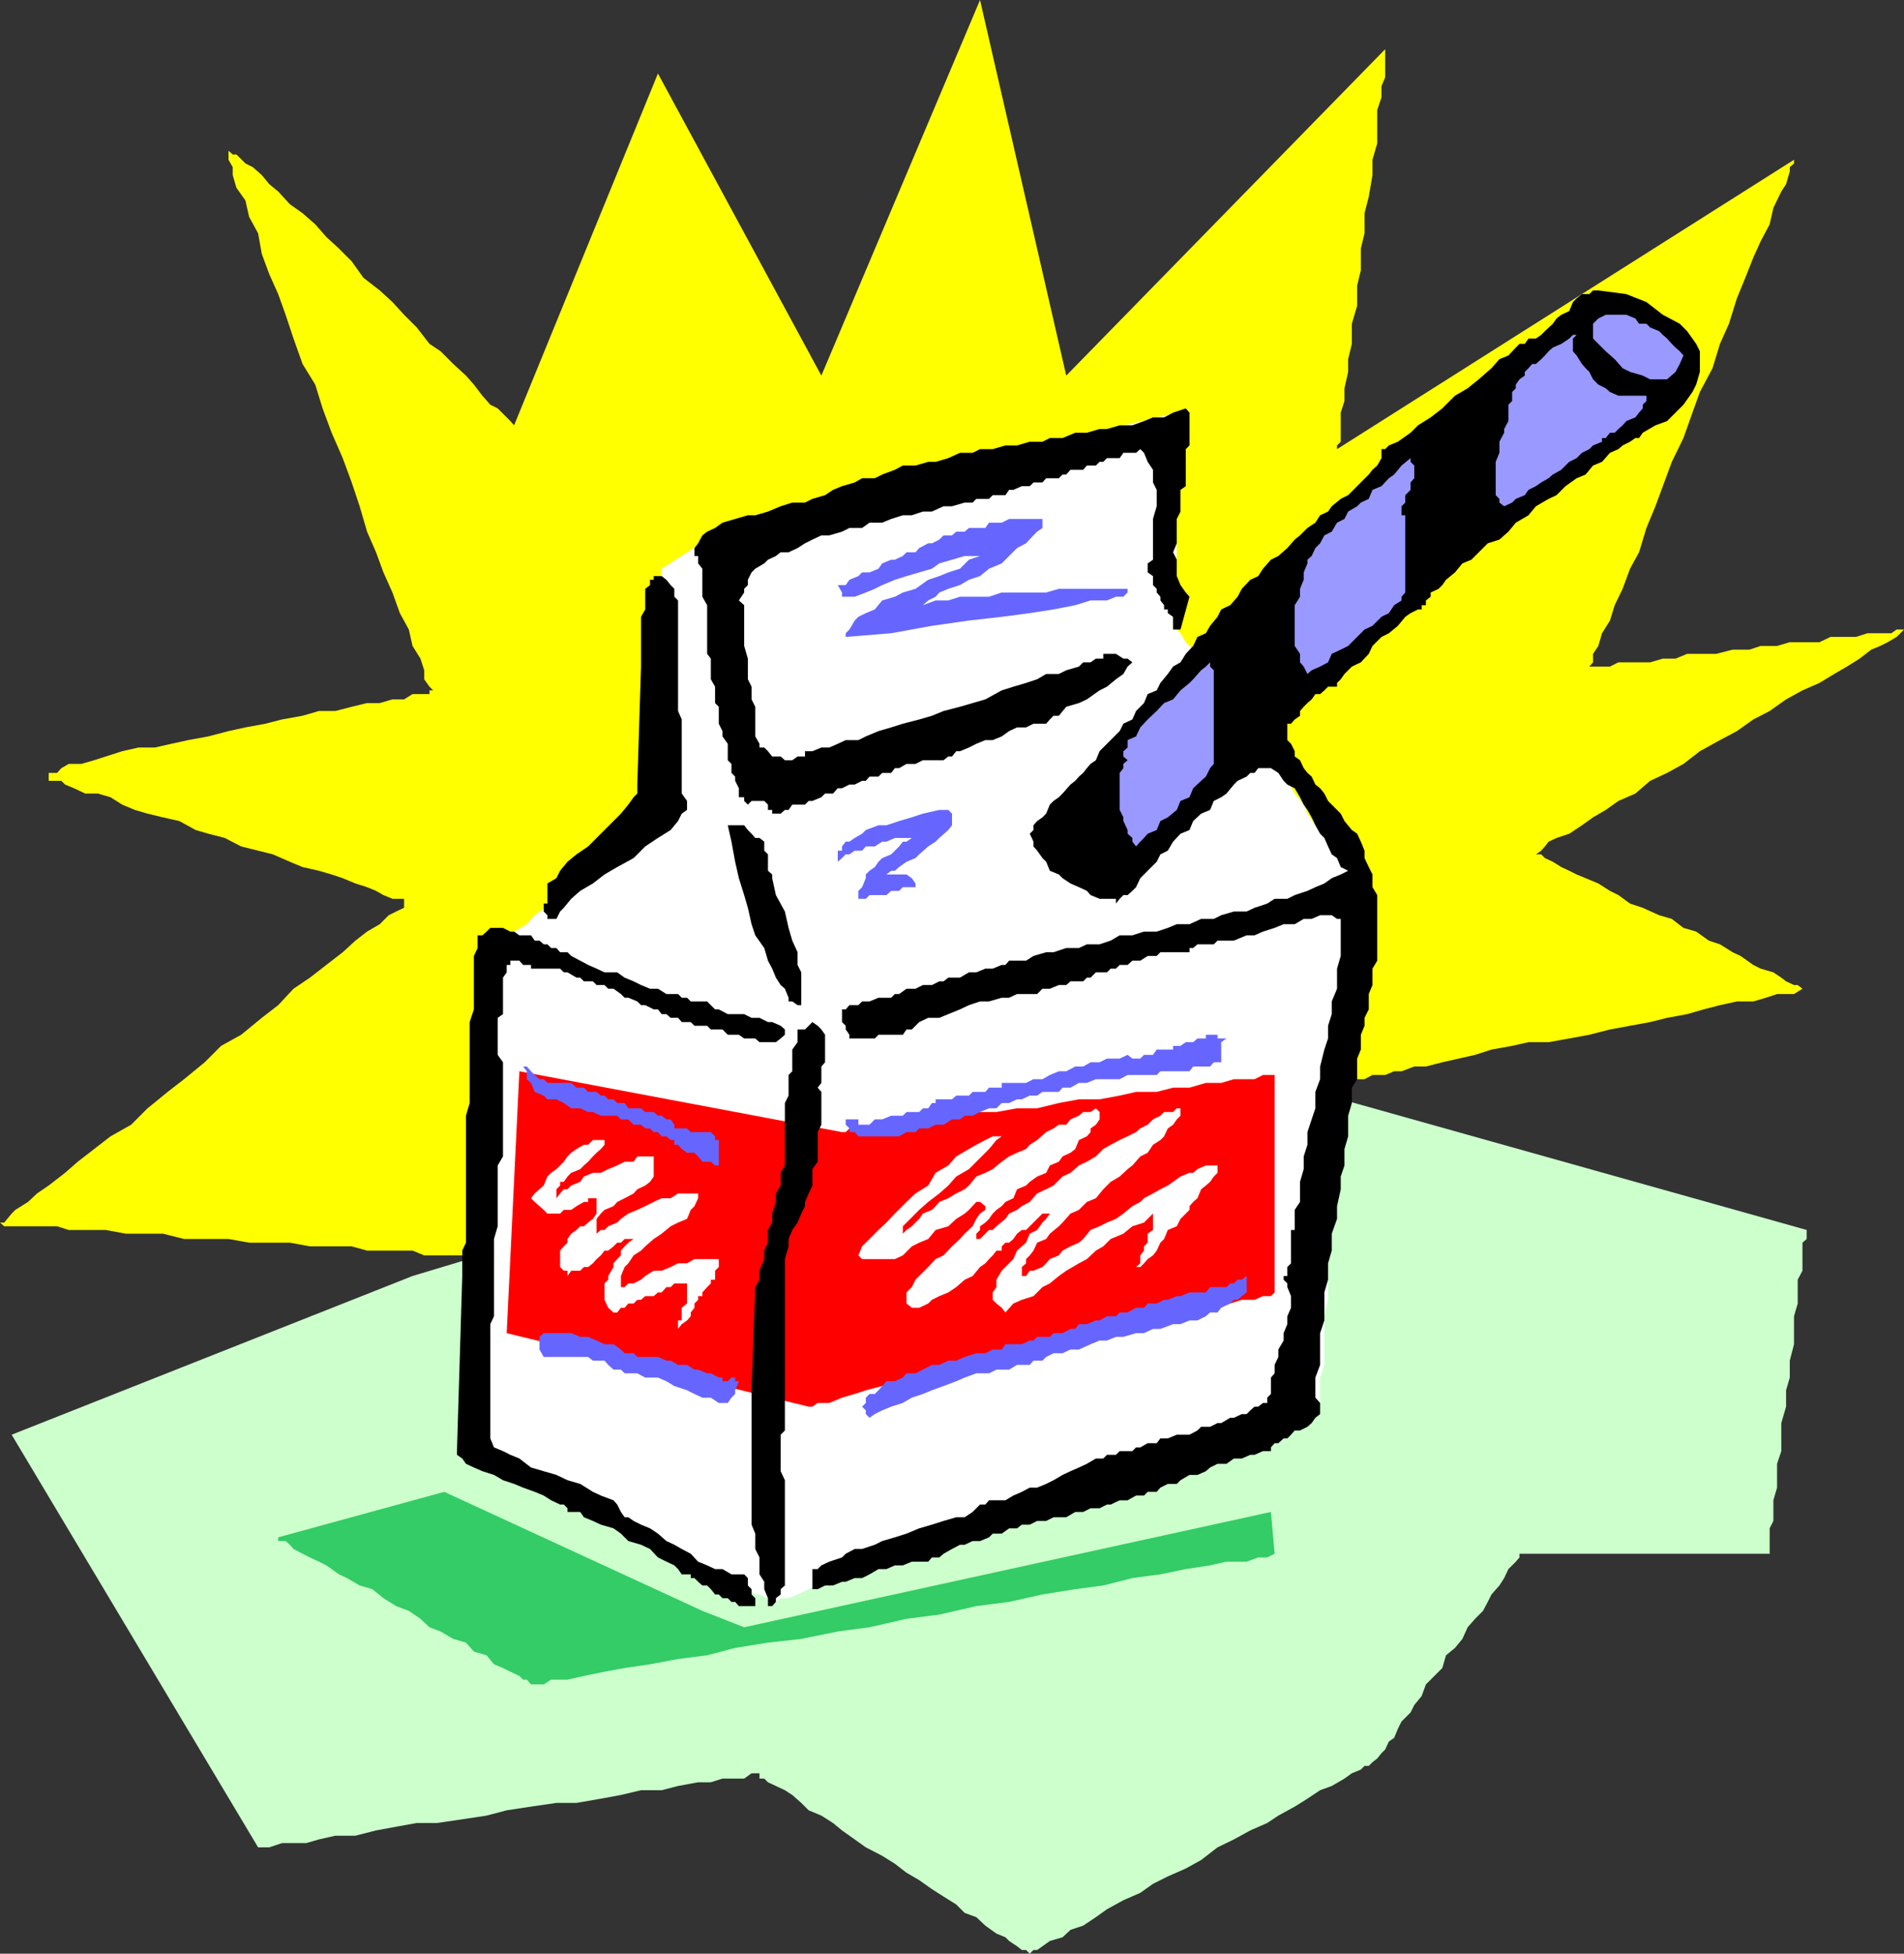
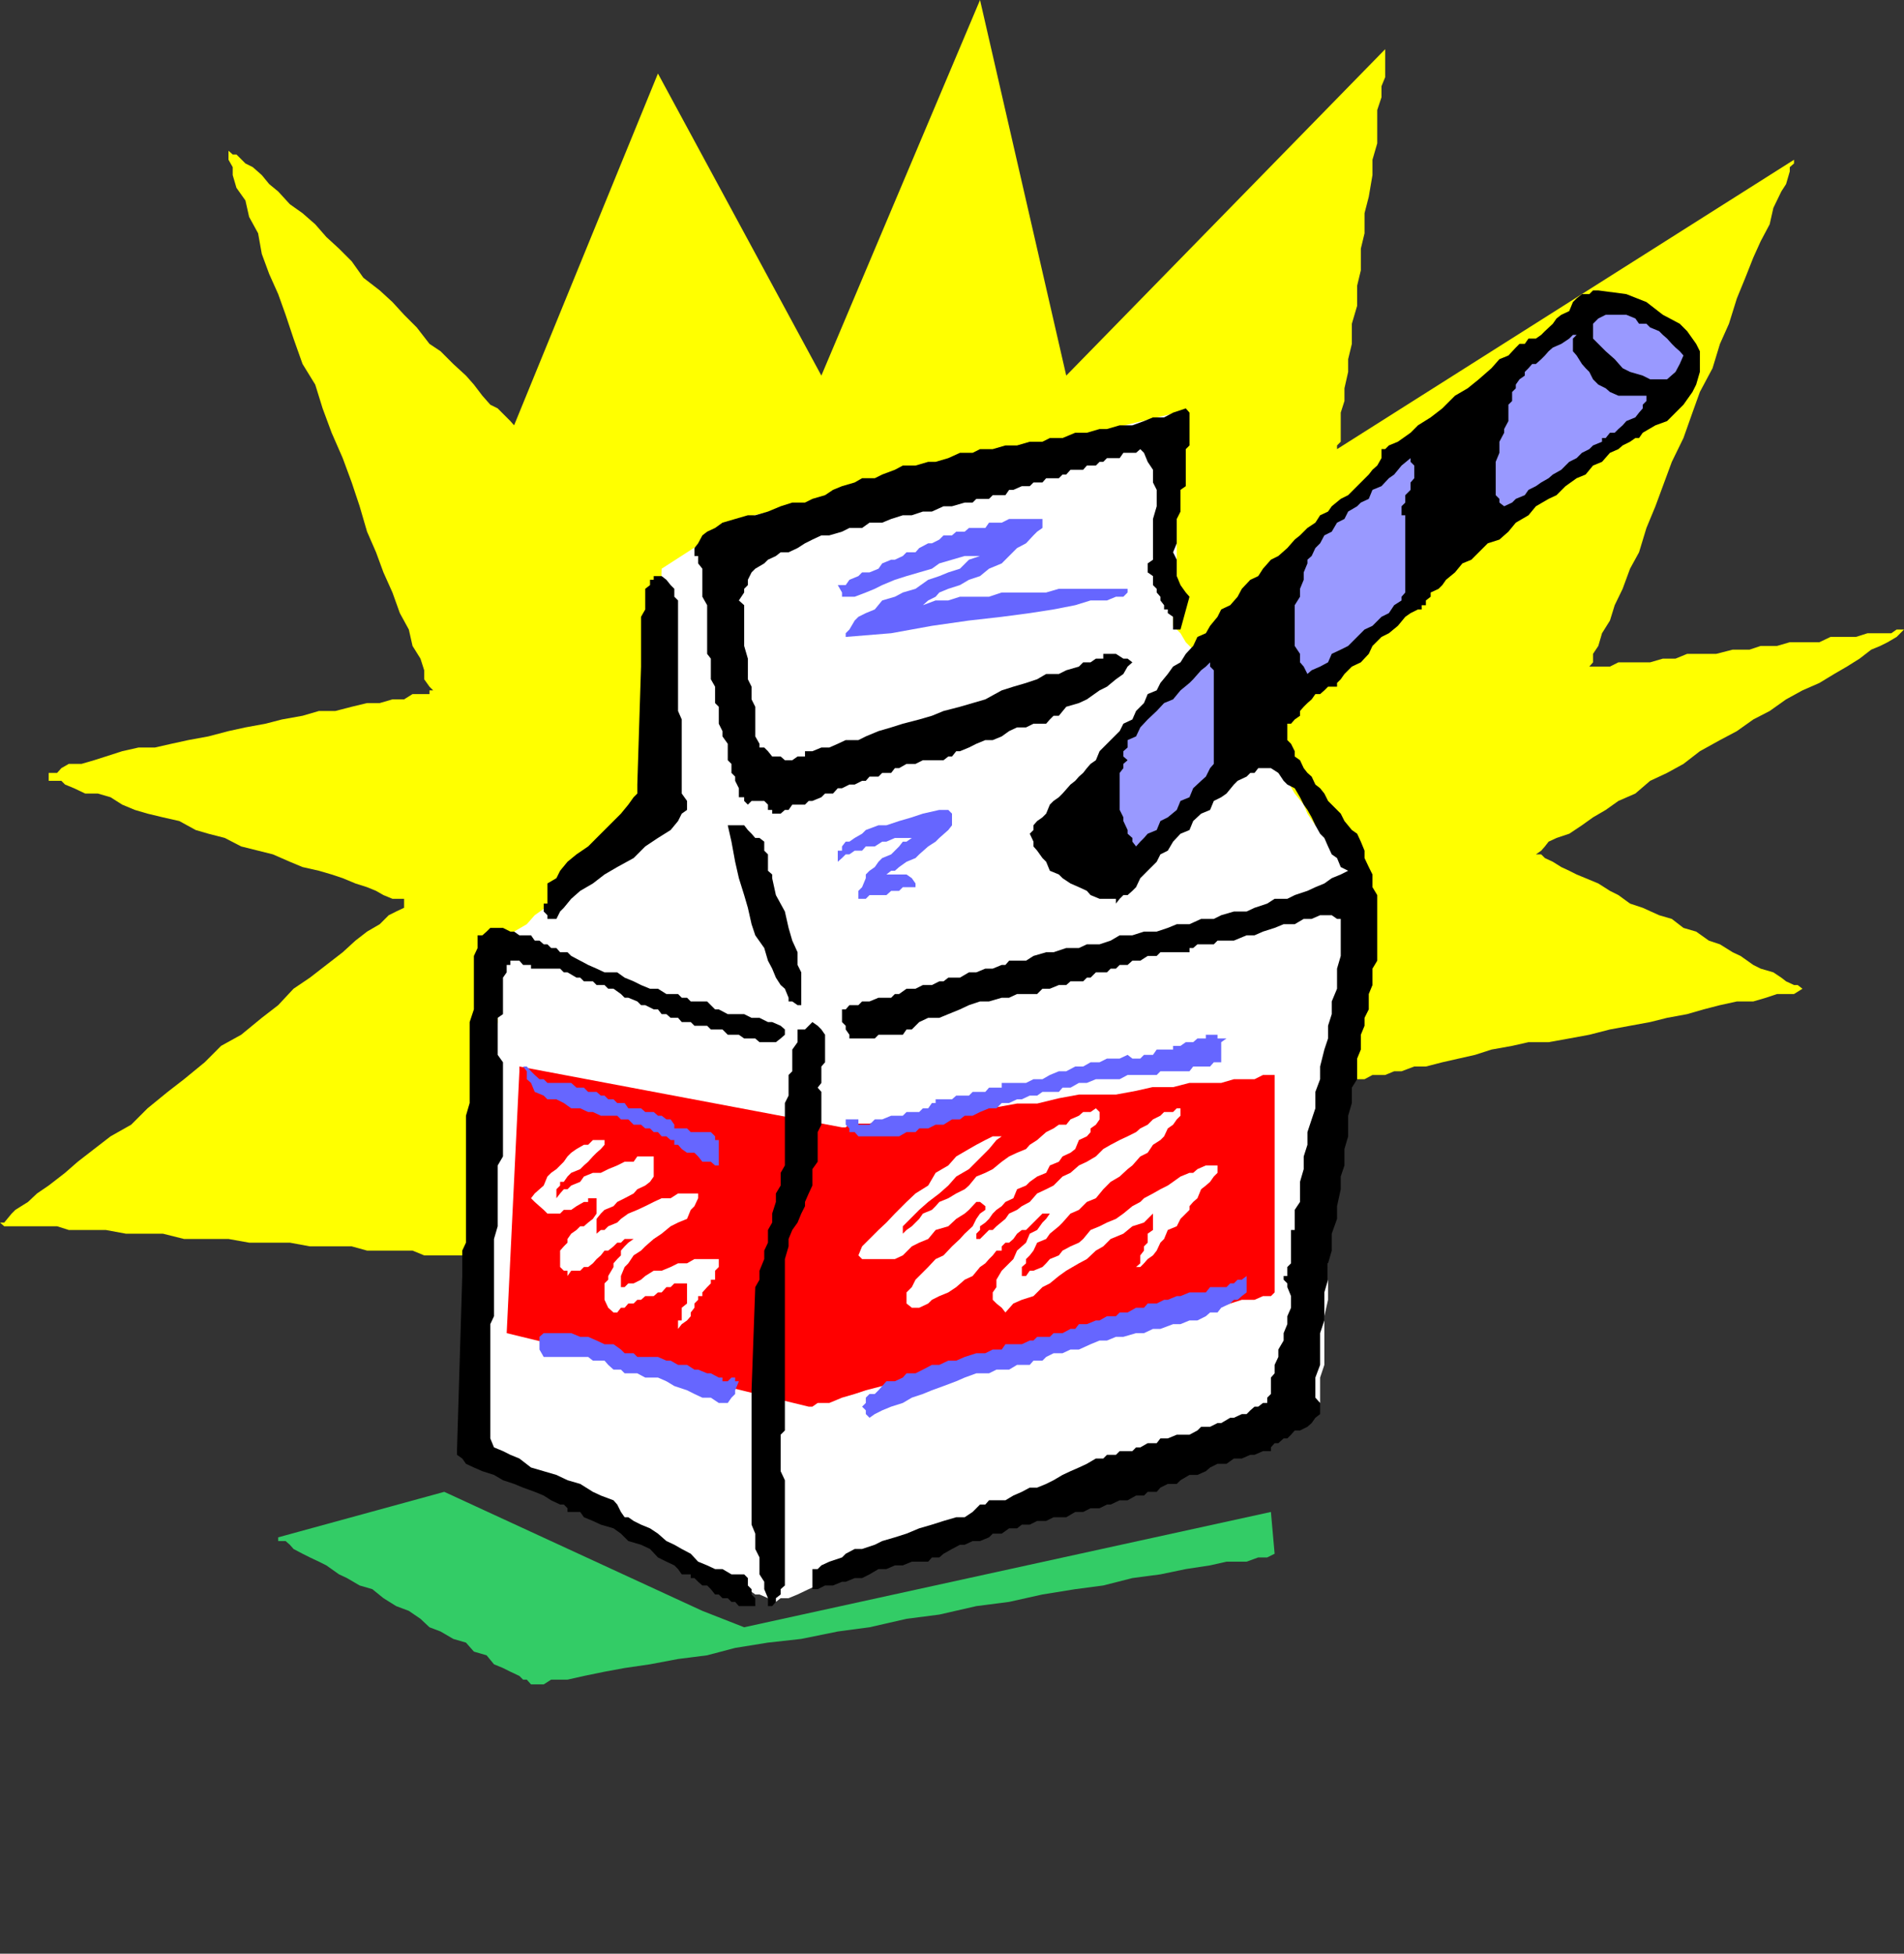
<svg xmlns="http://www.w3.org/2000/svg" width="360" height="369.301">
  <rect width="100%" height="100%" fill="#333333" stroke="none" />
  <path fill="#ff0" d="m97.203 80.398-.703-.8-2.398-2.399-1.399-.699-1.5-1.7-1.601-2.1-1.5-1.7-2.399-2.2-2.402-2.402L81.203 65l-2.402-3.102-2.399-2.398-2.199-2.402-2.402-2.2-3.098-2.398-2.203-3.102L64.102 47l-2.399-2.2-2.101-2.402-2.399-2.097-2.402-1.703-2.2-2.399-1.699-1.398-1.402-1.703-1.7-1.5-1.398-.7-1.699-1.699H44l-.797-.699v1.7L44 31.597v1.5l.703 2.402 1.7 2.398.699 3.102 1.699 3.098L49.5 48l1.402 3.8 1.7 3.798L54 59.5l1.5 4.5 1.703 4.8 2.399 3.9L61 77.2l1.703 4.6 2.098 4.798 1.699 4.601 1.5 4.5 1.402 4.801 1.7 3.898L72.5 108.2l1.703 3.8 1.399 3.898L77.3 119l.699 3.098 1.5 2.402.703 2.2v1.698l1 1.403.7.699h-.7v.7H78l-1.598 1h-2.199l-2.402.698h-2.399l-2.902.7-3.098.8h-3.101l-3.098.903-3.902.699-3.098.8-3.8.7-3.2.7-3.8 1-3.801.698-3.2.7-3.101.703h-3.098l-3.101.699L20 143l-2.2.7-2.398.698H13l-1.398.801-.801.899H9.203v1.5h2.399l.699.703L14 149l2.102 1H18.5l2.402.7 2.2 1.398 2.398 1 2.402.703 2.899.699 3.101.7L37 156.897l2.402.7 3.098.8L45.602 160l3.199.8 2.8.7 3.2 1.398 2.402 1 3.098.7 2.402.703 2.098.699 2.402 1 2.2.7 1.699.698 1.398.801 1.703.7h2.2v.902h.898-.899v.797l-1.5.703L73.5 173l-1.7 1.7-2.398 1.398-2.199 1.703L64.801 180l-3.098 2.398-3.101 2.403-3.102 2.097L52.602 190l-3.102 2.398-3.898 3.2-3.801 2.101-3.098 3.102L34.801 204l-3.098 2.398-3.8 3.102-3.102 3.098-3.899 2.203-3.101 2.398-3.098 2.399-2.402 2.101-3.098 2.399-2.203 1.5-1.7 1.601-2.398 1.5-.699.7-1.402 1.699H0l.8.703h10l2.2.699h7l3.8.7h7l4 1h8.403l3.899.698H54.8l3.8.7h7.9l2.902.8H78l2.203.903h7.899l2.199-.903 3.101-.8 3.801-.7L102 234.2l5.3-1 6.302-1.398 6.199-.703 7-1.7 6.902-1.398 7.7-1.5 7.699-1.7 7.699-1.402 7.601-1.699 8.7-1.398 7.699-1.703 8.601-1.399 7.7-1.699 7.699-1.5 7.601-1.402 7-1.7 7-.699 6.2-1.699 6.199-.7 4.601-1.402 5.301-.8 4.098-.899 2.8-.699H258l1.5-.8h2.402l1.7-.7H265l2.402-.902h2.2l3.101-.797 3.098-.703 3.101-.7 3.098-1 3.902-.699L289 197h3.8l3.903-.7 3.797-.702 3.902-1 3.801-.7L312 193.2l3.203-.8 3.797-.7 3.102-.898 3.101-.801 3.2-.7h3.097l2.402-.702 2.098-.7h3.203l1.598-1h.8-.8l-.899-.699h-.699l-1.5-.699-.902-.7-1.5-1-2.399-.702-1.402-.7-2.398-1.699-1.5-.699-2.399-1.5-2.101-.7-2.399-1.702-2.402-.7-2.2-1.699-2.398-.699-3.101-1.402-2.399-.797L306 169.2l-1.598-.8-2.199-1.399-2.402-1-1.7-.7-1.398-.702-1.5-.7-1.601-1-1.5-.699-.7-.699h-1.699.7l1-.7.699-.8.699-.902 1.5-.7 2.402-.8 2.399-1.598 2.101-1.5 2.399-1.402 2.398-1.7 3.203-1.398 2.797-2.402 3.203-1.5 3.098-1.7 3.101-2.398 3.801-2.102 3.2-1.699 3.097-2.2 3.102-1.602 3.101-2.199 3.098-1.699 3.199-1.402 2.8-1.7 2.403-1.398 2.399-1.5 2.199-1.7 1.699-.702 1.402-.7 1.7-1L360 119h-1.398l-1 .7h-4.5l-2.2.698h-4.8l-2.102 1h-5.598l-2.402.7h-3.098l-2.101.703h-3.2l-3.101.797H319l-2.2.902h-2.398l-2.402.7h-6l-1.598.8H300.5l.703-.8v-1.602l1-1.5.7-2.399 1.5-2.398.898-2.903 1.5-3.097 1.402-3.801 1.7-3.102 1.398-4.597L313 95.699l1.402-3.8 1.7-4.598 2.199-4.5L320 78l1.402-3.902 2.399-4.5L325.203 65l1.7-3.8 1.5-4.802L330 52.5l1.5-3.8 1.402-3.102 1.7-3.2.699-3.097 1.5-3.102.902-1.398.7-2.403v-.8l.8-.7V30.2l-86.402 54.7v-.7l.699-.699V78l.703-2.2v-2.402l.7-3.097v-2.403l.699-2.898v-3.8l1-3.4V54l.699-2.902V47l.699-2.902V40.3l.8-3.102.7-4.101v-2.899l.902-3.101V20.8l.801-2.403V16.3l.7-1.703V9.3L201.601 71 185.3 0l-30 71-30.899-57.102-27.199 66.5" />
-   <path fill="#cfc" d="m78 241.2-75.797 30 46.598 78h2.101l2.399-.802h4.601l2.399-.699 3.101-.699h3.801l3.899-1 3.8-.7 3.899-.702h3.8l4.801-.7L92 343.2l3.8-1 4.602-.699 4.801-.7H109l4.602-.8 3.8-.7 3.801-.902h3.899l3.101-.8 3.797-.7h2.402l2.2-.699h4.101l1.399-1h1.5v1h.898l.703.7 1.5.699 1.7.8 1.398.903 1.699 1.5 1.402 1.398 2.399 1 2.199 1.399 1.703 1.402 2.399 1.7 2.101 1.5 3.098 1.6 2.402 1.5 2.2 1.7 2.398 1.398 2.402 1.7 2.2 1.402 2.398 1.5 1.601 1.598 2.2.8L186.3 364l2.101 1.5 1.7.7.699.698 1.5 1 .902.7H194l.703.703.7-.703h.699l1-.7 1.398-1 2.402-.699 1.5-1.398 2.399-.801 2.402-1.602 2.098-1.5 3.101-1.699 3.2-1.398 2.398-1.703 2.8-1.399 3.403-1.5 2.899-1.601 3.101-2.399 3.098-1.5 3.101-1.699 3.2-1.402 2.101-1.399 3.098-1.699 2.402-1.5 2.399-1.602 2.199-.8 2.402-1.399 1.399-1 1.699-.699.699-.7h.8l.7-.702.902-.7.801-1 .7-.699.699-1.5 1-.699.699-1.7.699-1.402 1.703-1.699.7-1.398 1.398-1.703.8-2.2 1.602-1.597 1.5-1.5.7-2.403 1.699-1.398 1.398-1.7 1-2.202 1.402-1.598 1.5-1.5.899-1.7.699-1.402 1.5-1.699.902-1.398.801-1.703 1.399-1.399.699-.8v-.7h47.3v-4.8l.7-1.399v-3.902l.699-2.399v-4.5l.8-2.398V269l.903-3.102v-3.097l.7-2.403V257.2l.8-3.101V248.8l.7-2.403v-4.5l.898-1.699v-5.3l.8-.7V232.5l-121.5-34.102L78 241.2" />
  <path fill="#fff" d="m139.703 98.098-14.601 9.402-1.5 47.7-1.602.8-.797 1.598-2.402 1.5-2.098 1.703-2.402 1.398-2.2 2.399L109 167l-2.398 2.2-2.399 1.6-3.101 2.2-1.5 1.7-2.399 1.398-1.402 1.703-.7.699v3.898l-1 2.403v8.398L93.403 197v11.5l-.699 4.8v8.4L92 226.5v4.598l-.797 3.8v9.403l-.902 3.797v11.5l-.7 3.203v11.5l.7.699H92l.703.7 1.399 1 2.398.698 1.703 1.403 2.2 1 2.398.699 2.402 1.5 2.098 1.598 2.402.8 3.098 1.403L115 287.5l3.102.7 2.398 1.698 2.402 1.403 3.098 1.5 2.203.898 2.399 1.5 2.199.7 2.402 1.699 2.399.703L139 299l2.402 1.398 1.399 1h.8l1.602.7.797.703h.703l.899-.703h1.5l1.699-.7 2.101-1L156 299l3.203-.7 3.098-1.702 3.8-1.399 4.602-.8L174.5 292l4.8-1.402 4.602-1.7 4.5-1.398 4.801-1.7 4.598-2.202 5.5-1.598 4.601-1.5 4.5-2.402 4.598-1.399 4.8-1.699 3.802-1.402 3.898-1.7 3.8-1.5 3.903-.699 3.098-1.699 2.402-.7 2.098-.702 2.402-.7 1.5-.699h.899v-4.8l.8-2.399v-9.2l.7-3.1v-12.5l.699-4.5v-9.102l1-4.797v-9.203l.699-4.797v-8.403l.703-4.5V180.7l.7-3.898v-12.203l-.7-.7v-1l-.703-1.398-1.7-.7-.698-1.702-.7-1.5-1.699-1.598-1.5-2.2-.703-1.702-1.7-2.098-1.398-2.402-1.699-1.5-1.402-2.399-1.5-2.398-1.598-2.102-1.5-2.398-1.703-1.5-1.398-2.403-1.7-2.398-1.402-1.402-.7-2.399-1.698-1.5-.7-1.601-2.199-2.2-1-1.699-.703-.699v-.7h-.7V112l.7-1.402V78l-82.797 20.098" />
-   <path fill="red" d="M98.203 202.5 95.801 252l57.101 13.898h.7l1-.699h2.199l2.402-1 2.399-.699 2.101-.7 3.098-.8 3.199-.902 3.8-.7 3.102-.8 3.899-.7 3.8-.898 3.801-.8 4.801-1.4 3.899-.702 3.8-1 4.598-1.399 3.8-.699 3.903-.8 3.797-.9 3.8-.702 3.403-.797 2.899-.703 3.101-.899 2.399-.8 2.199-.7h2.402l1.598-.699h1.5l.699-.7v-41.1h-2.2l-1.597.8h-3.902l-2.399.7H228l-3.098.898h-3.101l-3.098.8h-3.902l-3.098.7-3.8.703H204l-3.797.699-4.101 1H192.3l-3.899.7h-3.8l-3.102.698-3.898.7H174.5l-3.098 1h-4.601l-2.399.703h-3.8l-.7.699h-.699l-61-11.5" />
+   <path fill="red" d="M98.203 202.5 95.801 252l57.101 13.898h.7l1-.699h2.199l2.402-1 2.399-.699 2.101-.7 3.098-.8 3.199-.902 3.8-.7 3.102-.8 3.899-.7 3.8-.898 3.801-.8 4.801-1.4 3.899-.702 3.8-1 4.598-1.399 3.8-.699 3.903-.8 3.797-.9 3.8-.702 3.403-.797 2.899-.703 3.101-.899 2.399-.8 2.199-.7h2.402l1.598-.699h1.5l.699-.7v-41.1h-2.2l-1.597.8h-3.902l-2.399.7H228h-3.101l-3.098.8h-3.902l-3.098.7-3.8.703H204l-3.797.699-4.101 1H192.3l-3.899.7h-3.8l-3.102.698-3.898.7H174.5l-3.098 1h-4.601l-2.399.703h-3.8l-.7.699h-.699l-61-11.5" />
  <path fill="#66f" d="m174.5 114.398 1-.898 1.402-.7.7-.8 1.699-.7 2.199-.702 1.703-1 2.098-.7L187 107.5l2.402-1 1.399-1.402 1.5-1.5 1.699-.899 1.402-1.5.7-.699 1-.7v-1.702H190.8l-1.399.703H187l-.7 1h-3.097l-.8.699H180.8l-.801.7h-1.598l-.8.8-1.399.7h-.703l-1.7.898-.698.8h-1.7l-.699.7-1.5.703h-.703l-1.7.699-.698 1-1.7.7H163l-.7.698-1.698.7-.7 1h-1.5l.801 1.402v.8h2.399l2.101-.8 1.7-.7 1.398-.702 2.402-1 2.2-.7 2.398-.699 2.402-.699 1.399-1 2.398-.7 2.402-.702h2.899l-2.098.703-1.703 1.699-2.2.7-1.698.698-2.102.7-2.398 1.703-2.399.699-1.5.8-2.402.7-1.399 1.7-1.699.698-1.402.7-.7.703-1 1.699-.699.7v.698l8.598-.699 7.703-1.398 7-1 6.2-.703 5.3-.7 4.5-.699 4.098-.8 2.902-.899h3.098l1.699-.7h1.402l.801-.8v-.7h-13l-2.402.7h-8.399l-2.402.8h-5.5l-2.2.7h-2.398l-2.402.898m3.102 38.7-3.102.703-2.098.699-2.402.7-2.398.8h-1.5l-2.399.898-.703.7-1.398.8-1 .7h-.7l-.699.902v.8h-.8v2.098l.8-.699.7-.699h.699l1-.7H163l.703-.8h1.7l1.398-.902h.8l1.602-.7h3.899-.7l-1 .7h-.699L170 160l-.797.8-.703.7-1.7.7-.698.698-.7 1-1 .7-.699.703V166l-.703 1.7-.7.698v1.5h1.403l.7-.699h3.199l.898-.8h1.5l.703-.7h2.399V167l-.7-1-1-.7h-3.8l.898-.702h.703l.797-.7 1.402-1 1.7-.699.699-.699 1.699-1.5 1.402-.902.7-.7 1.699-1.5L180 156v-2.2l-.7-.702h-1.698" />
  <path d="M179.3 143h.7l.8-1h.7l1.703-.7 1.399-.702 1.699-.7h1.402l1.7-.699 1.398-1 1.5-.699H194l1.402-.7h2.399l.699-.8.703-.7h1l1.399-1.702 2.398-.7 1.5-.699 2.402-1.699 1.399-.7 1.699-1.402 1.402-1 .801-1.398.899-.8-.899-.7h-.8l-1.403-.902h-2.398v.902h-1.399l-1 .7h-1.402l-.801.8-2.398.7-1.399.698h-2.402l-1.7 1-2.101.7-2.398.703-2.2.699-3.101 1.7-2.399.698-2.402.7-3.098.8-2.199.903-2.402.699-3.098.8-2.203.7-2.398.7-2.399 1-1.402.698h-2.399l-1.5.7-1.601.703h-1.5l-1.7.699h-1.398v1h-1.402l-1 .7h-1.399l-.8-.7H146l-.797-1-.703-.7h-.898v-.702l-.801-1.399v-5.601l-.7-1.399v-2.398l-.699-1.403V124.5l-.699-2.402v-7.7l-1-.898 1-1.5v-.7l.7-.702v-1l.699-1.399.699-.699 1.699-1 .703-.7 1.5-.702.899-.7h1.5l1.699-.8 1.402-.899 1.399-.699 1.699-.8h1.5l2.402-.7 1.399-.7H163l1.402-1h2.399l1.699-.702 2.203-.7h1.7l2.097-.699h1.703l2.2-1H180l2.402-.699h1.5l.7-.7H187l.703-.702h2.399l.699-1h.8l1.602-.7h1.5l.7-.699h1.699l.699-.8h2.402l.7-.7h.699l.8-.898h2.399L205.5 88h1.703l.7-.7h.699l.699-.702h2.402l.7-1h2.398l.8-.7.7.7L217 87.3l1 1.5v2.398l.703 1.399v3.101l-.703 2.4v7.703l-1 .699v1.7l1 .698v1.7l.703.703V112l.7.8v.7l.699.898v.801h.699v.7l1 .699V119h1.402l1.7-6.2-.7-.8-1-1.402-.703-1.7v-3.097l-.7-1.403.7-1.699v-4.601l.703-1.399v-4.101l1-.7v-7l.7-.699V78l-.7-.8-2.402.8-1.7.898H218l-1.7.7-2.198.8h-2.399l-2.402.7h-1.399l-2.402.703h-2.2l-2.398 1H198.5l-1.398.699h-2.399l-2.402.7h-2.2l-2.398.698h-2.402l-1.399.7H181.5l-2.2 1-2.398.703H175.5l-2.398.699h-2.399l-1.5.8-2.402.9-1.399.698H163l-1.398.801-2.399.7-1.703.699-1.5 1-2.398.703-1.399.699h-2.402l-2.2.7-2.398 1-2.402.698h-1.399l-2.402.7-2.398.703-1.399 1-1.5.699-.902.7-.801 1.5-.7.898v1.5h.7v1.402l.8 1v5.3l.903 1.598v9.2l.7.902v3.898l.8 1.403v3.097l.7.7v3.203l.699 1.398v1l1 1.399v3.101l.699.7v1.699l.699.703v.797l.703 1.402v1.7h1v.698l.7.7.699-.7h2.398l.703.7v1H146v.703h1.602l.8-.703h.7l.699-1h2.402l.7-.7h.699l1.699-.699L156 150h1.5l.902-1h.801l1.399-.7h1l1.398-.702h.703l.7-.797h1.699l.699-.703h1.699l.703-.899H170l1.402-.8h1.7l1.398-.7h3.902l.899-.699M146 166v-.7l-.797-.702V161.5l-.703-.7v-1.702l-.898-.7h-.801l-.7-.8-.699-.7-.699-.898h-3.101l.699 3.098.699 3.8.703 3.102 1 3.2.7 2.398.699 3.101.699 2.102 1.699 2.398.703 2.399.797 1.5.703 1.703.899 1.398.8.7.7 1.699v.703h.699l1 .699h.699v-6.2l-.7-1.402V180l-1-2.2-.698-2.402-.7-3.097-1.699-3.102L146 166m-25.5-17.7v1.7l-.7.7-1 1.398-1.398 1.703-1.402 1.398-3.2 3.2-1.597 1.601-2.203 1.5-1.7 1.398-1.398 1.7-.699 1.402-1.703 1v3.8h-.7v1.5l.7.7v.7h1.703l.7-1.4.699-.702 1.398-1.7 1.703-1.5 2.399-1.398 2.199-1.7 2.402-1.402 3.098-1.699L122 160l2.402-1.602 2.399-1.5 1.402-1.699.7-1.398 1-.703v-1.7l-1-1.398v-14l-.7-1.602V113.5l-.703-.7v-1.5l-.7-.702-.8-1-.898-.7h-1.5v.7h-.7v1l-.902.703v3.898l-.797 1.399V126l-.703 22.3m109.703 29.5h3.098l2.402-1h1.5l1.598-.702 2.199-.7 1.703-.699h2.098l1.699-1h1.5l1.602-.699h2.199l1 .7h.699v7l-.7 2.398v3.8l-1 2.403v2.398l-.698 2.2v2.402l-.7 2.097-.8 3.2V204l-.899 2.398v3.102l-.703 2.098-.797 2.402v2.398l-.703 2.2V221l-.7 2.398v3.801l-1 1.5v3.801h-.698v6.3l-.7.7v1.7h-.699v.698l.7.7v.703l.699 1.699v2.2l-.7 1.6v1.5l-.699 1.7v1.398l-1 1.7v1.402L241 258v1.598l-.7.8v3.102l-.698.7v1h-.801l-.899.698h-.699l-.8.7-.7.703h-.902l-1.5.699h-.7l-1.699 1h-.699l-1.402.7h-1.7l-.699.698-1.5.801H222.5l-1.7.7h-1.398l-.699.902H217l-1.398.797h-.801l-.7.703h-2.398L211 275h-1.7l-.698.7h-1.399l-1.703 1-1.5.698-1.598.7-1.5.703-1.699 1-1.402.699-1.7.7h-1.398l-1.5.8-1.601.7-1.5.898H187l-.7.8h-1l-.698.7-.7.703-1.5 1h-1.601l-2.399.699-2.199.7-2.402.698-2.399 1-2.199.7-2.402.703-1.399.699-2.402.8h-1.398l-1.7.9-.699.698-2.402.801-1.5.7-.7.699h-1v3.8h1L156 299.7h1.5l1.703-.699h.7l1.699-.7H163l1.402-.702 1.7-1h1.5l1.601-.7h1.5l1.7-.699h3.097l.703-.8h1.399l.8-.7 1.598-.898 1.5-.801h.902l1.5-.7h1.399l1.699-.702.703-.7h1.7l1.398-1h1.5l.902-.699h1.5l1.399-.699h1.699l1.402-.7h2.399l1.699-1h1.5l1.402-.702h1.7l1.398-.7H210l1.703-.8h1.5l1.598-.899h1.5l.699-.7h1.703l.7-.8 1.398-.7h1.699l.703-.7 1.7-1h1.5l1.597-.702.8-.7 1.403-.699h1.7l1.398-1h1.5l1.601-.699h.801l1.598-.7h1.5v-.702l.699-.797h.703l1-.903h.7l.699-.699.699-.8h1l1.402-.7L248 269l.703-1 .899-.7v-2.1l-.899-1v-3.802l.899-2.398v-6l.8-2.402V244.3l.7-2.403V238.8l.699-2.403V233.2l1-2.8V228l.699-3.2v-2.402l.703-2.097v-3.102l.7-2.398v-3.903l.699-2.398v-2.902l1-1.598v-3.902l.699-1.7v-2.8l.699-1.7v-1.5l.8-1.597v-2.903l.7-1.699v-3.101l.902-1.5v-12.399l-.902-1.5v-2.398l-.7-1.403-.8-1.699v-1.398l-.7-1.703-.698-1.5-1-.7-1.399-1.699-.703-1.398-.7-.703-1.698-1.7-.7-1.398-.8-1-.899-.7-.703-1.5-.797-.702-.703-.899-.7-1.5-1-.699v-1l-.698-1.402-.7-.7v-3.097h.7l.699-.801 1-.7v-.902l.699-.8.703-.7.797-.699.703-1h.899l.8-.699.7-.7h1.699v-.702l.699-.7.703-1 1.399-1.398 1.699-.8 1.5-1.602.699-1.5 1.703-1.7 1.399-.699 1.699-1.398 1.402-1.703 1-.7 1.399-.699h.699v-.8h.8v-.899l.899-.7v-.8l1.5-.7.703-.702.7-1 1.699-1.399 1.398-1.699 1.703-.7 1.399-1.402 1.699-1.699L283.5 102l1.703-1.5 1.399-1.7L289 97.399l1.402-1.699 2.399-1.398 1.5-.703 1.699-1.7 2.102-1.5 1.699-.699 1.402-1.7 1.7-.7 1.5-1.702 1.597-.7.8-.699 1.403-.699 1-.7h.7l.699-1L313 80.399l2.203-.8 3.098-3.098L320 74.098l.703-1.399.7-2.398v-3.903l-.7-1.398L319 62.598l-1.398-1.399-3.2-1.699-3.101-2.402-3.801-1.5-5.297-.7h-1l-.703.7h-1.398l-1 .8-.7.7-.699 1.703-1.5.699-.902.7-.7 1-1.5 1.398-.699.703-1 .699H289l-.7 1h-1l-.698.7-1.399 1.5-1.703.698-1.5 1.7-2.398 2.101-2.102 1.7-2.398 1.402-2.399 2.398-2.203 1.7-2.398 1.5-1.399 1.402-2.402 1.699-1.7.7-.699.698h-.699v1.7l-.8 1.402-.903.8-.7.9-3.898 3.898-1.402.703-1.7 1.398-.698 1-1.5.7-.899 1.402-1.5 1-.703.699-.7.7-1 .8-1.398 1.598-1.699 1.5-1.402.703-1.5 1.699-.899 1.398-1.5.7-1.601 1.703-.801 1.5-1.398 1.597-1.7.801-.699 1.399-1.402 1.703-.801 1.398-1.598.7-.8 1.699-1.399 1.5-1 1.601-1.402.801-1 1.398-1.399 1.7-.699 1.402-1.703.7-.7 1.698-1.5 1.5-.698 1.602-1.7.8-.699 1.4-1.703 1.698-.7.7-1.398 1.402-.699 1.7-1 .698-.703.801-.7.899-.8.703-.7.797-.898.703-1.5 1.699-.699.7-1 .698-.703.7-.7 1.703-.698.699-1 .7-.7.8v.898l-.699.7.7 1.5V160l.699.8 1 1.4.699.698.699 1.7 1.703.703.7.699 1.5 1 1.597.7 1.5.698.703.801 1.7.7H211v.902l.703-.903.7-.699h.8l.899-.8.699-.7.8-1.699.7-.7.699-.702 1.703-1.7.7-1.398 1.398-.7 1-1.702 1.402-1.5 1.7-.7.699-1.699 1.5-1.398 1.699-.703.699-1.7 1.402-.699 1-.699 1.399-1.7.699-.702 1.703-.797.7-.703h.8l.7-.899h2.398l1.402.899 1 1.5.7.703 1.398.699 1 1.7.699 1.398.703 1L248 154.5l.703 1.5.899 1.598.8.8.7 1.602.699 1.5 1 .7.699 1.698 1.402.7-1.402.703-1.7.699-1.398 1-1.699.7-1.5.698-2.402.801-1.399.7H241l-1.398.902-2.399.797-1.5.703h-2.402l-2.399.699-1.402.7h-2.398l-2.2 1H222.5l-1.7.698-2.097.7h-2.402l-2.2.703h-2.398l-1.703 1-2.098.699H205.5l-1.5.7h-2.398l-2.399.8h-1.402l-2.399.7-1.402.898h-3.2l-.698.8h-.7l-1.699.7h-1.402l-1.7.703h-1.398l-1.703 1h-2.2l-.898.699h-.8l-1.399.7H174.5l-1.398.698h-1.7l-1.402 1h-.797l-.703.7h-2.398l-1.7.703H163l-.7.699h-1.698l-.7.8h-.699v2.4l.7.698v.7l.699 1v.703h4.8l.7-.703h4.601l.7-1h1l1.398-1.399 1.699-.8h2.102l1.699-.7 2.199-.898 1.703-.801 2.098-.7H187l2.402-.702h1.399l1.5-.7h3.8l1-1h1.399l1.703-.699h1.399l.8-.699h2.399l.699-.7h.703l1-1h2.098l.699-.702h1l.703-.7h1.5l.899-.8h1.5l1.398-.899h1.703l.7-.699h5.5v-.8h.699l.8-.7h3.098l.703-.7" />
  <path fill="#99f" d="M229.5 143v1.398l-.7.801-.8 1.602-.898.797-1.5 1.402-.7 1.7-1.699.698-.703 1.7-1.7 1.402-1.398.7-.699 1.698-1.703.7-.7.8-.698.7-.801.902-.7-.902v-.7l-.898-.8v-.7l-.8-1.699v-.699l-.7-1.402v-7l.7-.899v-.8l.8-.7-.8-.699v-1l.8-.7v-1.402l1.598-.699.8-1.699L217 136l1.703-1.602 1.399-1.5 1.699-.699 1.402-1.699 1.7-1.402.699-.7 1.5-1.699L228 126l.8-.8v.8l.7.7V143m36.203-31.7v.7l-.703.8v.7l-1.398.898-1 1.5-1.399.7-1.703 1.703-1.5.699-3.098 3.098-1.402.703-1.7.797-.698 1.601-1.5.801-1.602.7-.797.698L246.5 126l-.7-.8v-1.602l-1-1.5v-7.7l1-1.597v-1.5l.7-1.703v-1.399l.703-1.699v-.7l.797-.702.703-1.5.899-.899.8-1.5 1.399-.699 1-1.7 1.402-.702.7-1.399 1.699-1L257.3 95l1.5-.7.699-1.702 1.703-.7 1.399-1.5 1-.699L265 88l1.703-1.402v.703l.7.699v2.398l-.7.801v1.399l-1 1V95l-.703.7v1.698h.703v13.903M302.902 83.5l-1.699.7-.703.698-1.398.7-1 1-1.399.703L296 88l-.797.8-1.601.9-.801.698-1.399.801-1 .7-1.402.699-.7 1-1.698.703-.7.699-1.5.7-.902-.7v-.7l-.7-.702V87.3l.7-1.703V83.5l.902-1.7v-.702l.801-1.5V76.5l.7-.7v-1.702l.699-.7V72.7l.699-1 1-.699v-.7l.699-.702.703-.797h.7l1-.903.699-.699.699-.8.8-.7 1.602-.699 1.5-1 .7-.7h.699l-.7.7v2.398l.7.801 1 1.602.699.797.699.703.703 1.398 1 1 1.399.7.8.699L306 74.8h5.3v1l-.698.699v.7l-.7.8-.699.898-1.703.7-.7.8-.8.7-.7.703h-.898l-.8 1h-.7v.699M318.3 67.2l-.698 1.6-.801 1.5-1.598 1.4H312l-1.398-.7-2.399-.7-1.402-.702-1.5-1.7-1.7-1.5L301.204 64v-2.8l1-1 1.399-.7h3.898l1.703.7.7 1h1.398l.699.698 1.703.7.7.703.8.699.899 1 .699.7.8.698.7.801" />
  <path fill="#66f" d="M216.3 203.2h2.403l.7-.7h5.5l.699-.902h3.199l.699-.797h1.402V197l1-.7h-1.699v-.702H228v.703h-1.598l-.8.699h-1.399l-1 .7h-1.402v.698h-3.098l-.703 1h-1.7l-.698.7h-1.5l-.899-.7-1.5.7h-2.402l-1.399.703h-1.699l-1.402.797h-1.5l-1.7.902h-1.398l-1.703.7-1.398.8h-1.7l-1.402.7h-4.598v.898H187l-.7.8h-2.398l-.699.7h-2.402l-.801.703h-3.098v.699h-.699l-.703 1h-1l-.7.7h-2.398l-.699.698H168.5l-1.7.7h-1.398l-1 1h-2.101v-1h-2.399v1l.7.703V214h1l.699.8H170l1.402-.8h1.7l.699-.7h1.699l1.402-.702h1.5l1.598-1h1.5l.902-.7h1.5l1.399-.699L187 209.5h1.402l1-1h1.399l1.5-.7h.902l1.5-.702h1.399l1-.7h3.101l.7-.8h1.5l1.597-.899h1.5l1.703-.699h4.5l1.5-.8h3.098" />
  <path fill="#fff" d="m207.203 209.5-1 .7h-1.402l-.801.698-1.598.7-.8 1h-1.399l-1 .703-1.402.699-1.7 1.5-1.398.898-.703.801-1.7.7-1.5.699-1.398 1-1.699 1.402-1.402.7-1.7.698-1.398 1.7-.8.703-1.602.797-1.5.902-1.7.7-.699.8-.699.7-1.703.698-.7 1-.698.7-.7.703-1 .699-.699.7v-1.4l.7-.702 2.398-2.399 1.699-1.5 2.102-1.601 1.699-1.5 1.5-1.7 2.402-1.398 1.399-1.402 2.398-2.399 1.402-1.699 1-.7h-1.699l-1.402.7-1.7.898-1.398.801-2.402 1.399-1.5 1.703-2.399 1.398-1.402 2.399-2.398 1.5-1.7 1.601-2.199 2.2-1.601 1.699-1.5 1.402-1.7 1.7-1.402 1.398-.7 1.703.7.699h6.203l1.5-.7 1.7-1.702 1.398-.7 1.699-.699 1.402-1.699 2.399-.7 1.5-1.402 1.601-1 .801-.699 1.399-1.5h.699l1 .801v.7l-1 .698-.7 1-.699 1.403-1.5 1.398-.902 1-1.5 1.399-1.598 1.703-1.5.699-1.402 1.5-2.398 2.398-.7 1.403-1 1v2.097l1 .801h1.399l1.699-.8.703-.7 1.399-.699 1.699-.7 1.5-1 1.601-1.402 1.5-.699 1.399-1.699 1-.7.699-.8.703-.7.7-.902h1v-.8l.699-.7h.699l.8-.699.7-1 .902-.699H194l.703-.7.7-.702 1.699-1.7h1.398l-.7 1-.698.7-1 1.402-1.399.7-.703 1.698-1.7 1.5-.698 1.602-2.2 2.2-1 1.698v1.403l-.699 1v1.398l.7.7 1 .8.699.899 1.5-1.7 1.601-.699 2.2-.699 1.699-1.7 1.398-.702 1.703-1.399 1.399-1 2.398-1.398 1.5-.801 1.703-1.602 1.399-.8 1.398-1.399 2.402-1 1.7-1.398 2.199-.703 1.699-1.7v3.102l-1 .7v1.698l-.7.7v.8l-.698.903v1.5l-.801.699h.8l.7-.7.699-.8 1-.7.703-.902.7-1.5.699-.699.699-1.699 1.699-.7.703-1.402 1.7-1.699V228l.699-.8.8-.7.7-1.7.898-.702.8-.7.7-1 .703-.699v-1.398H228l-1.598.699-.8.7h-.7l-1.699.698-1.402 1-1 .7-1.399.703-1.402.797-1.7.902-.698.7-1.5.8-1.7 1.398-1.402 1-1.7.7-1.398.703-1.699.699-1.402 1.7-.801.698-1.598.7-1.5.8-.699.903-1.703.699-.7.8-.698.7-1.7.7h-.699l-.703 1h-.797v-1.7l.797-.7v-.8l.703-.7.7-.902.699-1.5 1.699-.699.699-1 1.703-1.398.7-.703 1.5-1.7L204 228.7l1.5-1.5 1.703-.699 1.399-1.7 1.398-1.402 1.703-1 1.5-1.398.899-.7 1.5-1.702 1.398-.7 1-1.5 1.402-.898.7-.7.699-1.5 1-.702.699-1 .703-.7V209.5h-.703l-.7.7h-1.698l-.7.698-1.402.7-1 1-1.398.703-.801.699-1.598.8-1.5.7-1.703.898-1.398.801-1.399 1.399-1.703 1-1.5.703-1.598 1.398-1.5.7-1.699 1.699-1.402.703-1.7.797-1.398 1.601-1.5.801-.902.7-1.5.698-.7 1-1.699 1.403-.699.699H187l-1.7 1.7h-.698v-1l.699-.7v-.7l1-.702.699-.7.703-1 .7-.699 1-.699.699-.8 1.5-.7.699-1.7 1.699-.702.703-.7 1.399-1 1.699-.699.699-1.398 1.703-.703.7-1 1.5-.7.898-.699.699-1.699 1.5-.7.703-.8v-.7l1-.702.7-1v-1.399l-.7-.699" />
  <path fill="#66f" d="m194.703 258 .7-.8h1.699l.699-.7 1.402-.7h1.7l1.5-.702H204l2.203-1 1.7-.7h1.398L211 252.7h1.402l2.399-.699h1.5l1.699-.8h1.402l2.399-.9h1.402l1.7-.702h1.5L228 248.8l.8-.703h1.403l.7-.899 1.699-.8.699-.7H234l.8-.699.903-.7v-3.1l-.902.698H234l-.7.7h-.698l-.7.703h-3.101l-.801 1h-3.098l-1.699.699h-.703l-1.7.7h-.698l-1.399.698H217l-.7.801h-1.5l-1.597.899h-1.5l-.703.703h-1.7l-1.398.797h-.699l-1.703.703H204l-.7.898h-.898l-1.5.801h-1.699l-.703.7h-2.398l-.7.698h-.699l-1.5.7h-3.101l-.7 1h-1.699l-1.402.703h-1.7l-2.199.699-1.601.7h-1.5l-1.7.8h-1.398l-1.703.898-1.398.7h-1.7l-.699.8-1.5.7h-1.601l-.801.902-.7.8-.699.7h-1l-.699.7v1l-.703.698.703.7v.703l.7.699 1-.7 1.398-.702 1.699-.7 2.203-.699 1.7-1 2.097-.699 1.703-.7 2.2-.8 2.398-.902 1.601-.7 2.2-.8H187l1.402-.7h2.399l1.5-.898h2.402m-66.5-41.601.7.801 1 .7h1.398l.699.699.8 1h1.602l.801.703h.7V215.5h-.7v-.7l-.8-.8h-3.801l-.7-.7H127.5v-.702l-.7-1h-.8l-.898-.7h-.7l-.8-.699H122l-.797-.699h-2.402l-.7-1h-1.398l-.703-.7h-1l-.7-.702h-.698l-.801-.7h-1.598l-.8-.8H109l-1-.899h-4.5l-.7-.699h-.8l-.898-.8-.7-.7-.8-.902h-.7l.7.902v1.5l.8.7.7 1.698 1.699.7.699.703h1.703l1.399.699 1.398 1h1.703l1.5.7h.899l1.5.698h3.101l.7.7h1.398l1 1h1.402l.797.703h.902l.7.699h.8l.7.8H126l.8.7h.7v.898h.703" />
  <path fill="#fff" d="M123.602 218.598H120.5l-.7 1h-1.698l-1.399.703L115 221l-1.398.7h-1.5l-1.7.698-.699 1-1.703.7-.7.703h-.698l-.7.797-.699.902v-1.7l.7-.702v-.7h.699l.699-1 .699-.699 1.703-.699.7-.7.8-.702.899-1 .699-.7.8-.699.7-.8v-.899h-2.2l-.898.898h-.8L109 217.2l-1 .7-.7.699-.698 1-1.399 1.402-1 .7-.703.698-.7 1.7-.8.703-.898.797-.7.902.7.7.898.8.8.7.7.698h2.402l.7-.699H108l1-.699 1.402-.8h.801v-.7h1.598v2.898l-.7 1-.898.7-.8.703h-.7l-.703.699-1 .7-.7 1v.698l-.698.7-.7.8v3.102l.7.7h.699v1l.699-1h1.703l.7-.7h.8l.899-.7.699-.8.8-.7.7-.902H115l1-.8.703-.7h.7l.699-.699h1.699l-1 .7-.7.699-.699.8v.903l-.699.699-.703.8v.7l-1 1.7v.698l-.7.7v3.101l.7 1.5 1 .899h.703l.7-.899h.699l.699-.8h1l.699-.7h.703l.797-.7h1.602l.8-.7h.7l.898-1h.8l.7-.702h2.402v3.8l-1 .801v2.399h-.699v1.601l.7-.898 1-.703.699-.797v-.703l.699-.899v-.8l.699-.7V245h.8v-.7l.903-1 .7-.702v-.7h.8V240.2l.7-.699V238H131.3l-1.399.8h-1.699l-1.402.7-1.7.7h-1.5l-1.601 1-.797.698-1.402.7h-1l-.7.703h-.699v-2.102l.7-1.699.699-.7 1-1.5 1.402-.902.797-.8 1.602-1.399 1.5-1 1.699-1.398 1.402-.703 1.7-.7.699-1.699.699-.699.699-1.5v-.902h-3.797l-1.402.902h-1.7l-1.5.7-1.601.8-1.5.7-1.7.698-1.398 1-.699.7-1.703.703-.7.699h-.698l-.801.7v-2.802l.8-1 .7-.699L116 228l.703-.8 1.399-.7 1.699-.902.699-.797 1.5-.703.902-.7.7-1v-3.8" />
  <path fill="#66f" d="M118.102 259.598h2.398l1.5.8h2.402l1.598.7 1.5.902 2.402.8 1.399.7 1.5.7h1.601l1.5 1h1.7l.699-1 .699-.7v-.7l.703-1.702H139v-.7h-.7l-.698.7h-1v-.7h-.7l-1.5-.8h-.699l-1.703-.7h-.7l-1.398-.898h-1.699l-1.402-.8H126l-1.598-.7H120.5l-.7-.7h-1.698l-.7-.702-1.402-1h-1.7l-1.5-.7-1.597-.699h-1.5L108 252h-5.2l-.8.7v2.398l.8 1.402h8.403l.899.7h2.199l.699.8 1 .898h1.402l.7.7" />
  <path d="M148.402 257.2V238l.7-2.402v-1.399l.699-1.699 1-1.402.699-1.7.703-1.398v-.8l.7-1.602.699-1.5V221l1-1.402V214l.699-1.402v-6.2l-.7-.8.7-.899v-3.101l.699-.797v-5.203l-.7-1-.698-.7-1-.699-1.399 1.399h-1.402V197l-1 1.398v4.102l-.7.7v3.898l-.699 1.402v11.8l-.8 1.4v2.398l-.899 1.5v1.601l-.703 2.2v1.699l-.797 1.402v2.398l-.703 1.5V238l-.898 2.2v1.698l-.801 1.403-.7 19.5v25.398l.7 1.7v2.902l.8 1.597v3.2L144.5 299v1.398l.703 1.7v1.5H146l.703-.797v-.703l.899-.7v-1l.8-.699v-19.898l-.8-1.703v-6.899l.8-.8v-13.2" />
  <path d="m118.102 286.8-.7-1-.699-1.402-.703-.8-2.398-.899-1.5-.699-2.399-1.5-2.402-.7-2.098-1-2.402-.702-2.399-.7-2.199-1.699L96.5 275l-1.398-.7-1.7-.702-.699-1.7v-21.597l.7-1.5v-14.602l.699-2.398v-11.5l1-1.703V200.8l-1-1.403v-7l1-.699V184.8l.699-1v-1.403h.699v-.8h1.703l.7.8h1.5v.7h5.5l.699.703h.699l1.699 1h.703l.7.699h1.699l.699.7h1.5l.699.698h1l1.402 1 .7.7h.699l1.699.703.703.699H122l1.602.8h.8l.7.9H126l.8.698h1.403l.7.801h1.699l.699.7h2.402l.7.699h2.199l1 1h2.101l1 .703h2.098l.8.699h3.102l.899-.7.8-.702v-1l-.8-.7L146 193.2h-.797l-1.601-.8h-1.5l-1.399-.7h-3.101l-1.7-.898h-.699l-1.5-1.5h-3.101l-.7-.703h-1l-.699-.7H126l-1.598-1h-1.5l-1.699-.699-1.402-.699-1.7-.7-1.398-1h-2.402l-1.5-.702-1.598-.7-1.5-.8L108 180.7l-.7-.699h-1.398l-.699-.8h-1l-.703-.7h-.7l-.8-.7h-.898l-.7-1h-2.199l-1-.702H96.5l-1.398-.7h-2.399l-.703.7-.797.703h-.902v2.398l-.7 1.5v10.102l-.8 2.398v15.3l-.7 2.398v24l-.699 1.5v4.801l-1 33.102V275l1 .7.7 1 1.5.698 1.601.7 2.2.703 1.699 1 2.101.699 1.7.7 2.199.8 1.699.7 1.402.898 1.7.8h.699l.699.7v.703h2.402l.7 1 1.699.699 1.5.7 2.398.698 1.402 1 1.399 1.403 2.402.699 1.7.8 1.5 1.598 1.597.801 1.5.7.703.699.7 1h1.699v.703h.699L132 299l.8.7h.903l.7.698.8 1h.7l.699.7h1l.699.703H139l.703.797h3.098v-1.5l-.7-.7v-1l-.699-.699v-1.398l-.699-.703h-2.402l-1.7-1h-1.398l-1.5-.7L132 295.2l-1.398-1.5-1.7-.898L127.5 292l-1.5-.7-1.598-1.402-1.5-1-1.699-.699-1.402-.699-1-.7h-.7" />
  <path fill="#3c6" d="M132.8 304.5 84 282l-31.398 8.598v.703H54l.8.699.7.8 1.703.9 1.399.698 1.699.801 1.402.7 2.399 1.699 1.5.703L68 299.699l2.402.7 2.098 1.699 2.402 1.5 2.399.902L79.5 306l1.703 1.598 2.098.8 2.402 1.403 2.399.699 1.5 1.7 2.398.698 1.402 1.7 1.7.703L96.5 316l1.703.8.7.7h.699l.8.898h2.399l1.402-.898h3.098l3.101-.7 3.899-.8 3.8-.7 4.801-.702 5.301-1 5.5-.7L139 311.5l6.203-1 6.297-.7 6.902-1.402 6-.8 7-1.598 6.2-.8 7-1.602 6.199-.797 6.3-1.403 6.2-1 5.3-.699 5.5-1.398 5.301-.703 4.801-1 4.598-.7 3.101-.699h3.801l2.2-.8h1.699l1.398-.7-.7-7.898-99.597 21.797-7.902-3.098" />
</svg>